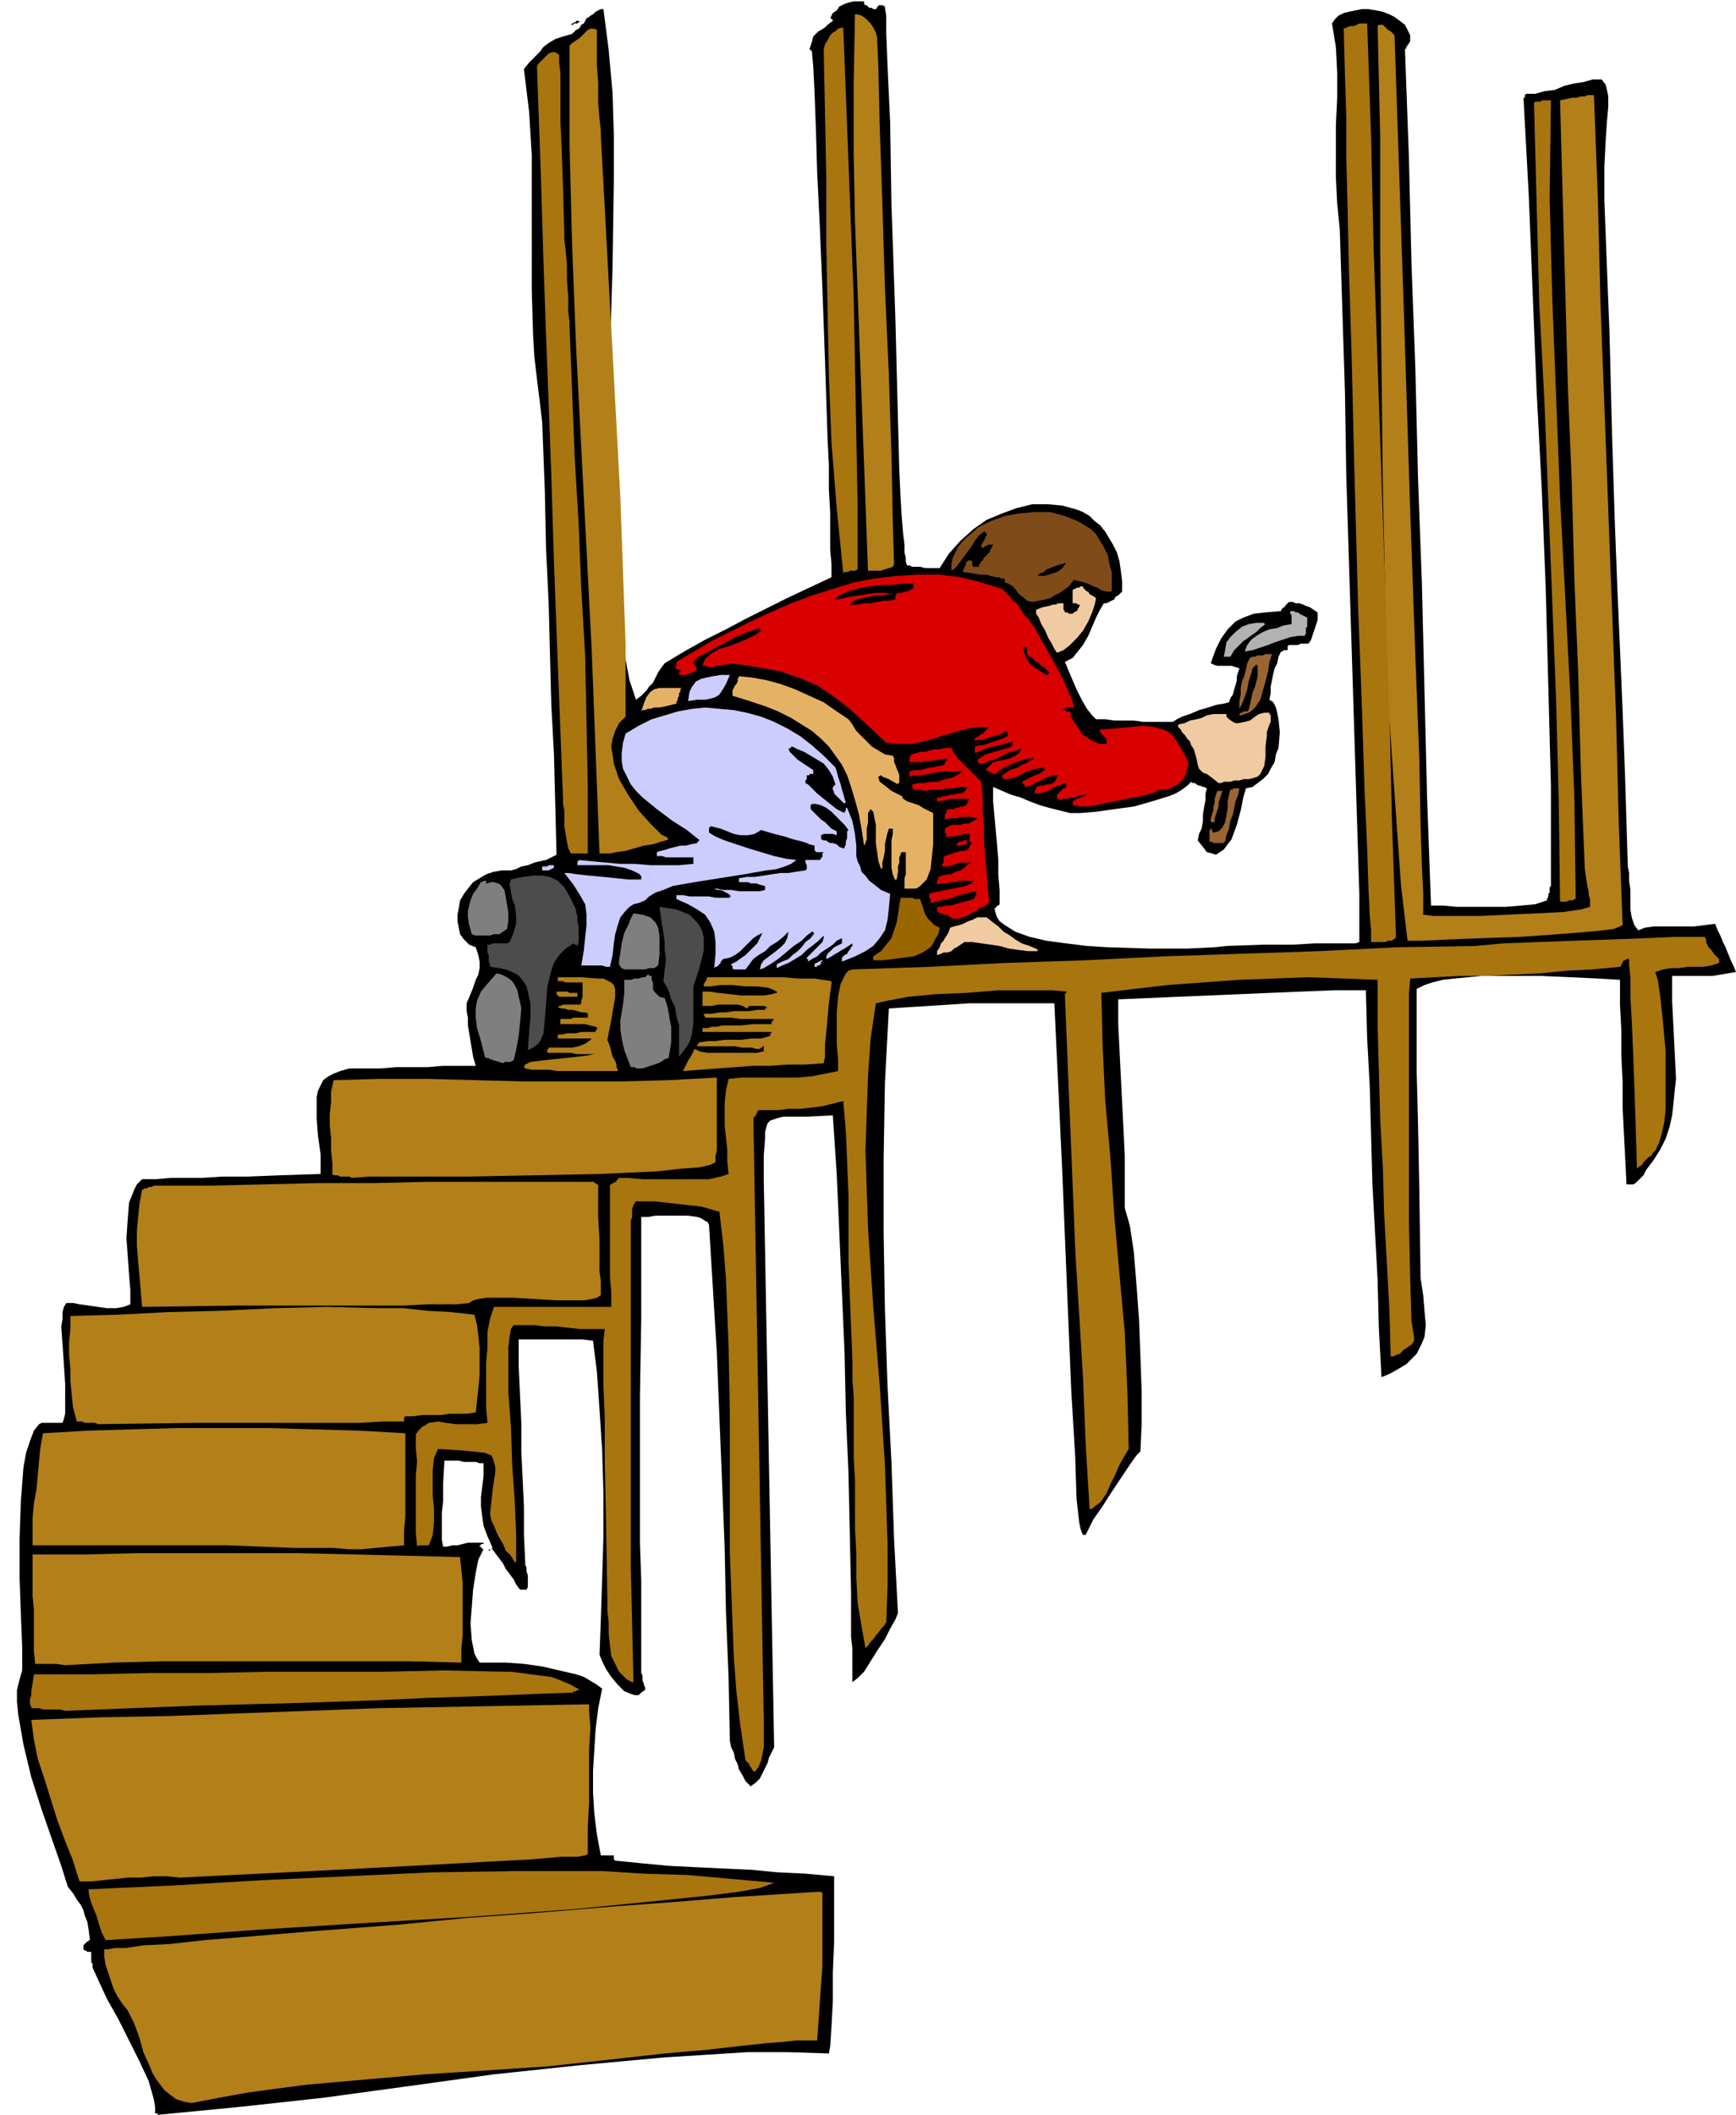
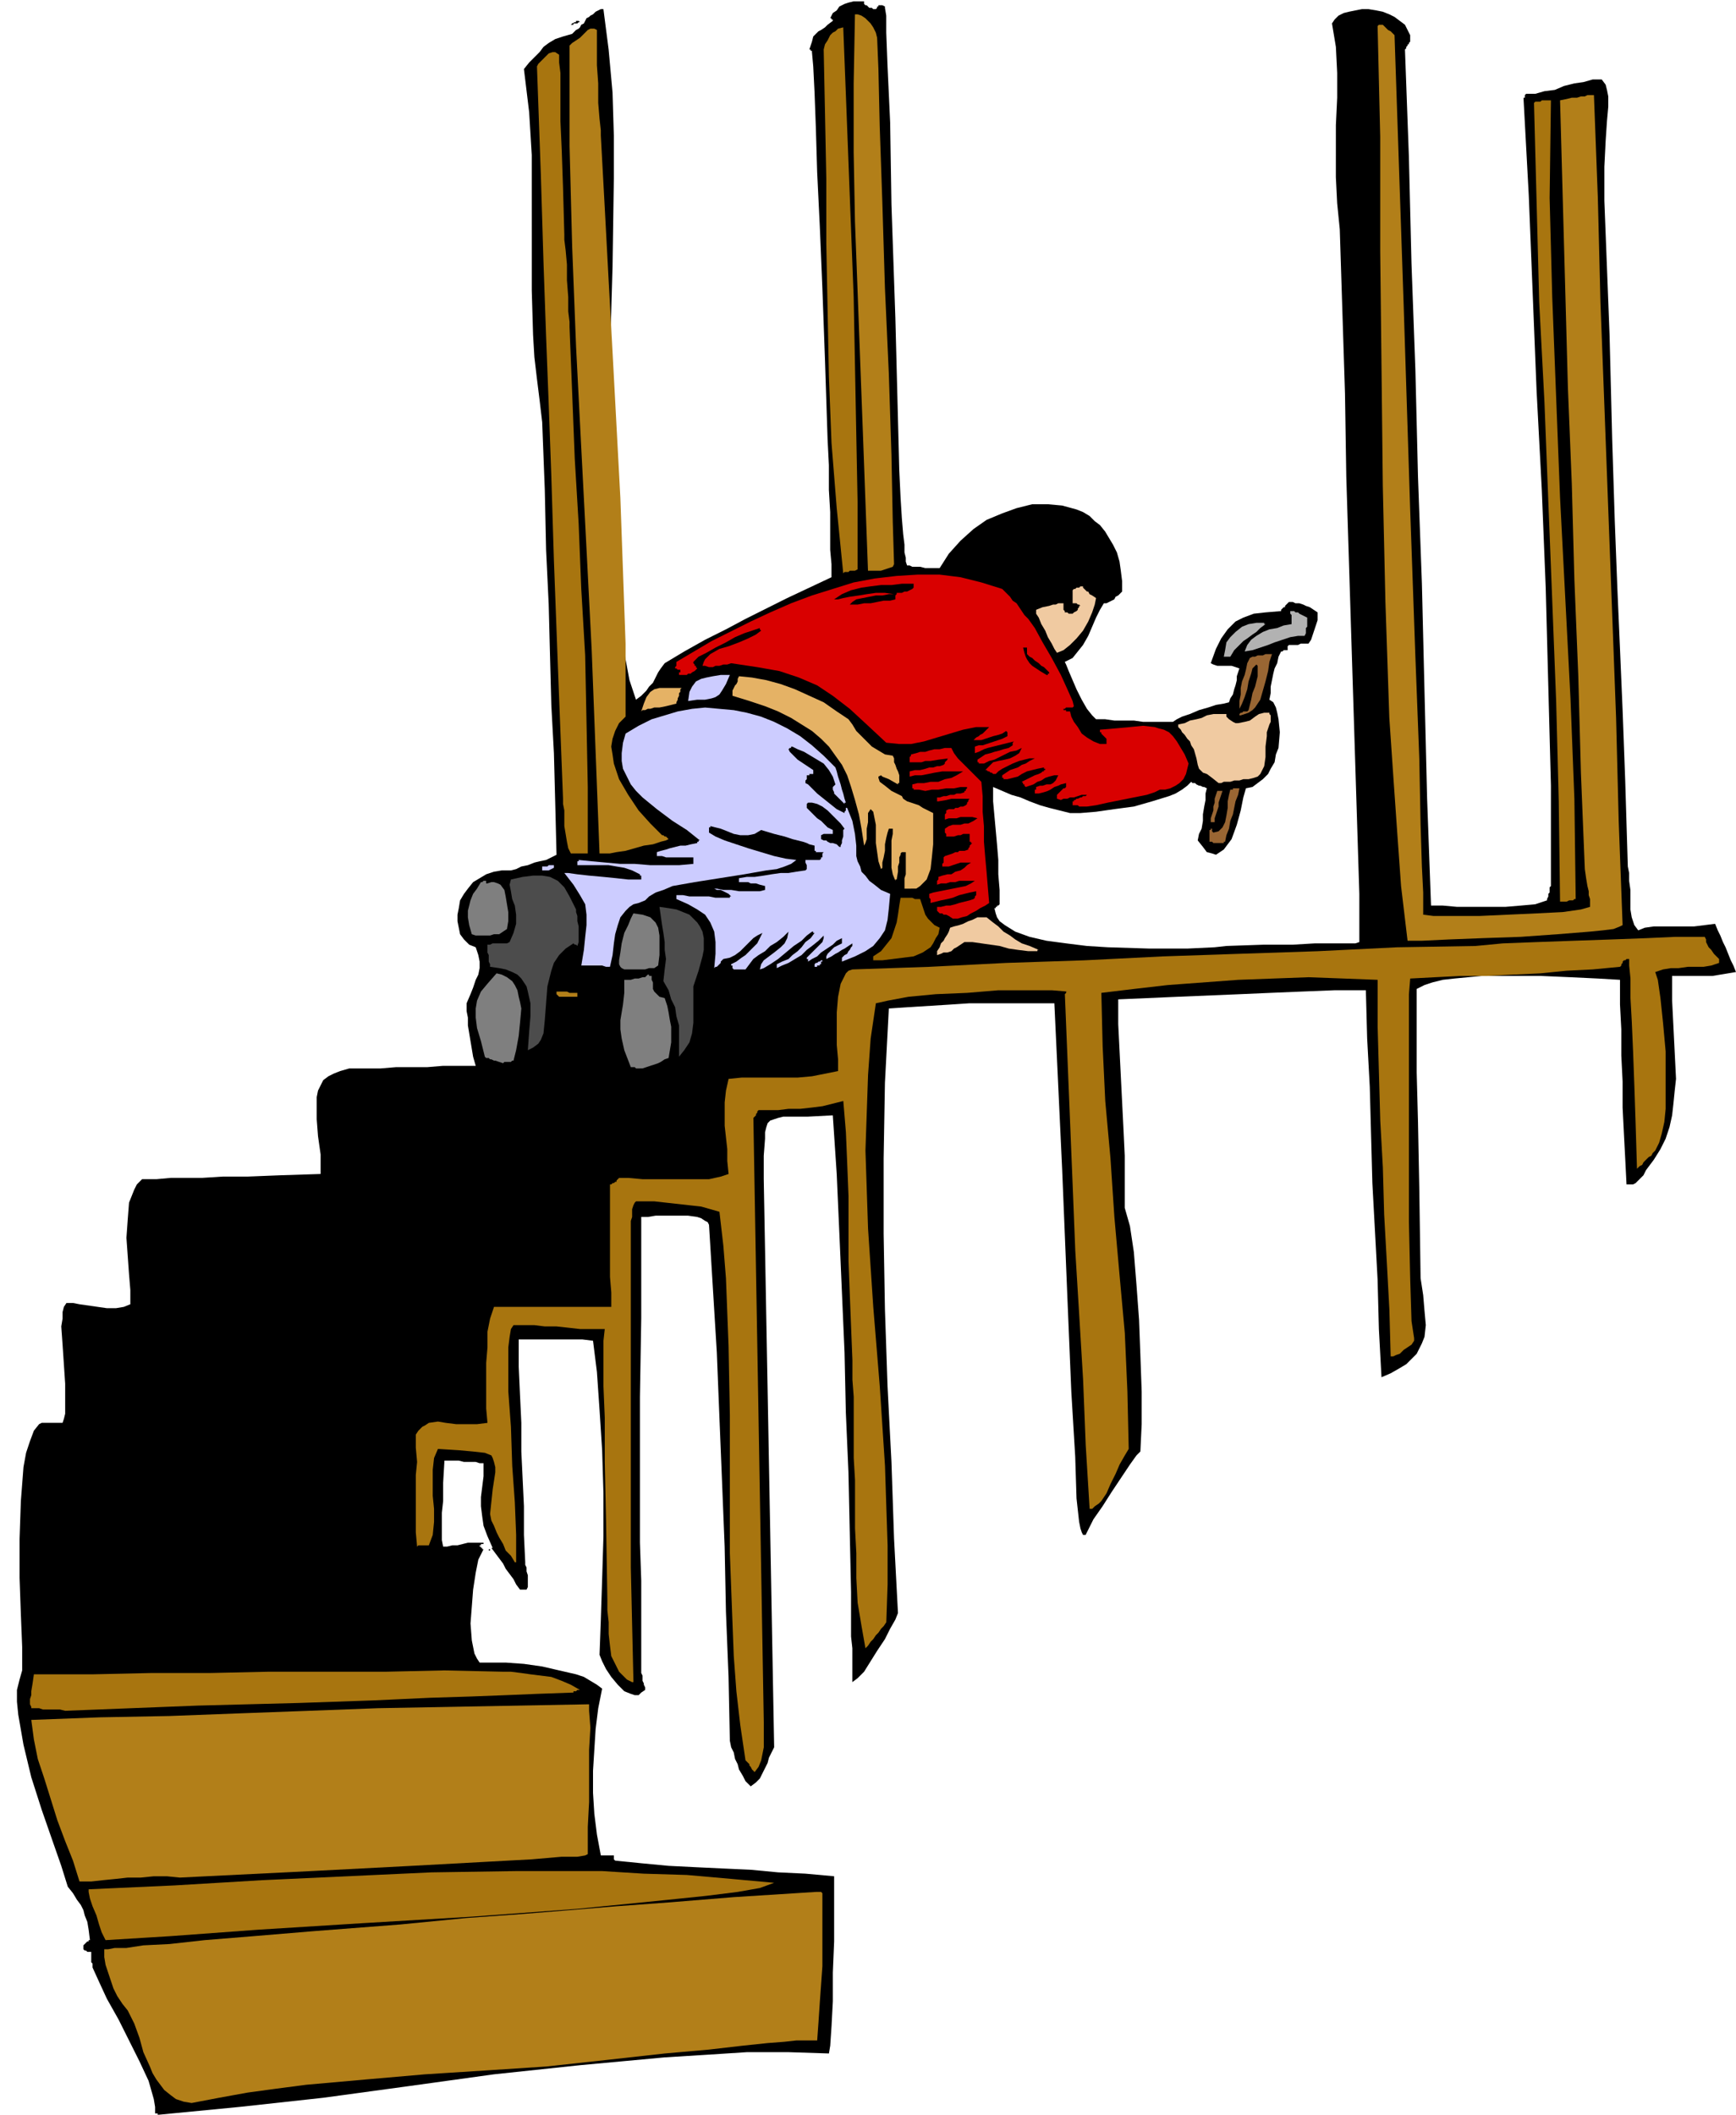
<svg xmlns="http://www.w3.org/2000/svg" fill-rule="evenodd" height="5.406in" preserveAspectRatio="none" stroke-linecap="round" viewBox="0 0 1332 1623" width="4.439in">
  <style>.brush1{fill:#000}.pen1{stroke:none}.brush2{fill:#b27f19}.brush3{fill:#a8750f}.brush4{fill:#7f7f7f}.brush6{fill:#ccf}.brush8{fill:#f0caa1}.brush9{fill:#d90000}.brush10{fill:#e5b265}.brush11{fill:#963}.brush12{fill:#b2b2b2}</style>
  <path class="pen1 brush1" d="M122 1623h-1v-1h-2v-5l-1-6-2-7-2-7-7-15-8-16-8-16-9-16-6-13-5-11v-3l-1-1v-8h-3l-1-1h-1l-1-1v-3l1-1 1-1 1-1h1v-1h1l-1-8-1-6-2-5-1-4-2-4-3-4-3-5-4-5-5-16-7-20-8-23-8-25-6-25-4-23-1-10v-9l2-8 2-7v-18l-1-25-1-28v-30l1-29 2-26 2-11 3-9 3-8 4-5 2-1h16l1-3 1-4v-23l-1-15-1-15-1-14 1-6v-5l1-4 2-3h5l5 1 7 1 7 1 7 1h7l6-1 5-2v-11l-1-12-1-14-1-14 1-14 1-13 2-5 2-5 2-4 4-4h11l11-1h24l16-1h19l25-1 31-1v-15l-2-14-1-13v-17l1-5 2-4 2-4 4-3 4-2 5-2 7-2h24l12-1h24l12-1h25l-2-7-1-6-1-6-1-6-1-6v-6l-1-5v-6l3-7 2-5 2-6 2-4 1-5v-5l-1-5-2-6-5-2-4-4-3-4-1-5-1-5v-5l1-5 1-6 3-5 3-4 4-5 5-3 5-3 6-2 6-1h7l4-1 4-2 5-1 5-2 4-1 5-1 4-2 4-2-1-40-1-38-2-37-1-38-1-39-2-42-1-46-2-52-2-17-2-16-2-17-1-17-1-34V119l-2-33-4-33 4-5 4-4 4-4 3-4 4-3 5-3 6-2 7-2 1-1 2-2 2-1 1-1 1-2 2-1 1-2 1-2 2-1 1-1 2-1 1-1 1-1 2-1 2-1h2l4 31 3 33 1 33v33l-1 68-2 68-2 34v68l1 34 3 33 4 32 3 16 3 16 3 16 5 15 4-3 4-4 2-3 3-3 2-4 2-4 2-3 3-4 15-9 16-9 16-8 15-8 16-8 16-8 17-8 17-8v-10l-1-11v-29l-1-17v-19l-1-20-2-61-2-55-2-48-2-41-1-34-1-27-1-20-1-11v-1h-1v-1h-1l2-6 1-4 2-2 2-2 2-1 3-2 2-2 4-3v-1h-1v-1h-1l2-4 3-2 2-3 4-2 3-1 4-1h9-1v2l1 1h1l1 1 1 1h2l1 1h2l1-1V5h1V4h3l2 1v1l1 6v13l1 26 2 43 1 63 3 87 3 117 1 21 1 16 1 12 1 8v6l1 4v3l1 3h2l2 1h6l4 1h11l7-11 9-10 10-9 10-7 12-5 11-4 12-3h12l11 1 11 3 5 2 5 3 4 4 4 3 4 5 3 5 3 5 3 6 2 7 1 7 1 8v8l-1 1-2 2-2 1-1 2-2 1-2 1-2 1h-2l-3 5-3 6-3 7-3 7-4 7-4 5-4 5-6 3 1 2 2 5 3 7 3 7 4 8 4 7 4 5 3 3h7l7 1h15l7 1h23l3-2 4-2 6-2 7-3 7-2 6-2 6-1 4-1 1-3 2-3 1-4 1-3 1-4v-3l1-3 1-3-3-1-3-1h-11l-3-1-2-1 4-11 4-8 5-7 6-6 6-3 8-3 9-1 12-1v-1l1-1 1-1h1v-1l1-1 1-1 1-1h3l2 1h3l3 1 2 1 3 1 3 2 3 2v6l-1 3-1 3-1 3-1 3-1 3-2 3h-6l-2 1h-7l-1 1v3h-3l-1 1h-1l-2 4-1 5-2 4-1 4-1 5-1 5v5l-1 5 3 2 2 4 1 4 1 5 1 10-1 12-2 5-1 6-3 5-2 4-4 4-4 3-4 3-5 1-2 7-2 10-3 11-4 11-3 4-3 4-3 2-3 2-3-1-4-1-3-4-4-5 1-5 2-4 1-6v-5l1-6 1-5v-5l1-4-2-1h-1l-2-1h-1l-2-1-1-1h-2l-1-1-3 3-4 3-5 3-5 2-13 4-14 4-15 2-14 2-12 1h-8l-8-2-8-2-7-2-8-3-7-3-7-2-7-3-7-3v11l1 11 1 11 1 11 1 12v11l1 12v11l-1 1h-1v1h-1v1h-1l1 4 1 3 2 3 4 3 8 5 11 4 13 3 15 2 16 2 16 1 32 1h29l21-1 9-1 29-1h22l17-1h31l3-1v-37l-2-64-2-64-2-64-2-64-2-64-1-64-2-63-2-63-2-20-1-20V96l1-21V56l-1-20-3-18 2-3 3-3 4-2 4-1 5-1 5-1h5l6 1 5 1 5 2 4 2 4 3 4 3 2 4 2 4v5l-1 1v1h-1v1l-1 1v1l-1 1 3 82 2 82 3 82 2 82 3 82 2 83 2 82 3 82h9l11 1h37l12-1 11-1 9-3v-1l1-2v-2l1-1v-4l1-1v-77l-2-76-2-76-3-75-4-76-3-75-3-75-4-74v-1h1v-2l1-1h7l7-2 8-1 7-3 8-2 7-1 7-2h7l3 4 1 4 1 5v8l-1 11-1 15-1 20v26l4 103 2 80 2 63 2 52 2 46 2 47 2 54 2 66 1 5v6l1 7v15l1 6 2 6 3 4 5-2 7-1h31l8-1 8-1 2 5 2 4 2 5 2 4 2 5 2 5 2 4 2 5-6 1-6 1-6 1h-31v19l1 20 1 20 1 20-1 9-1 10-1 9-2 9-3 9-4 8-5 8-6 8-1 2-1 2-2 2-2 2-2 2-2 1h-5l-1-20-1-19-1-20v-20l-1-20v-20l-1-19v-19l-17-1-21-1-23-1h-45l-21 2-9 1-8 2-6 2-6 3v64l1 38 1 51 1 69 2 13 1 12 1 11-1 9-2 5-2 4-2 4-4 4-4 4-5 3-7 4-7 3-2-37-1-38-2-37-2-37-1-37-1-37-2-37-1-37h-24l-25 1-24 1-23 1-24 1-24 1-23 1-23 1v19l1 20 1 20 1 20 1 20 1 21v40l4 14 3 20 2 25 2 27 1 27 1 28v25l-1 21-3 3-5 7-6 9-8 12-7 11-7 10-4 8-2 4h-2l-1-2-1-3-1-5-2-18-1-32-3-50-3-72-4-98-6-128h-65l-15 1-16 1-16 1-15 1-3 57-1 58v58l1 58 2 59 3 58 2 59 3 57-2 5-4 7-4 8-6 9-5 8-5 8-5 5-4 3v-26l-1-9v-34l-1-46-1-46-2-46-1-46-2-46-2-46-2-45-3-45-19 1h-19l-4 1-3 1-3 1-2 2-1 3-1 4v5l-1 13v18l1 54 1 55 1 54 1 55 1 54 1 55 1 55 1 54-2 4-2 4-1 4-2 4-2 4-2 4-3 3-4 3-4-4-2-4-3-5-1-4-2-4-1-5-2-4-1-5-1-49-2-50-1-50-2-50-2-49-2-50-3-49-3-49-1-2-2-1-3-2-3-1-7-1h-25l-6 1h-5v78l-1 60v112l1 29v71l1 2v4l1 2v1l1 2v2l-3 2-2 2h-3l-3-1-5-2-5-5-5-6-4-6-3-6-2-5 1-27 1-31 1-33v-33l-1-33-2-31-2-29-3-24-8-1h-49v21l1 22 1 21v22l1 21 1 21v22l1 21v2l1 2v3l1 3v9l-1 2h-5l-3-4-2-4-3-4-3-4-2-4-3-4-3-4-3-4v1h-1v1h-1v-1h2v-1h1l-4-9-3-8-1-7-1-8v-7l1-8 1-8v-10h-3l-3-1h-9l-4-1h-11l-1 17v14l-1 9v21l1 5h3l4-1h4l4-1 4-1h13-1v1h-2v1h-1v1h1v1h1v1h1l-4 8-2 10-2 13-1 13-1 13 1 13 1 5 1 5 2 4 2 3h20l14 1 14 2 13 3 13 3 6 2 5 3 5 3 4 3-3 15-2 16-1 16-1 16v17l1 16 2 16 3 16h10v3l1 1 20 2 21 2 20 1 21 1 22 1 21 2 21 1 22 2v50l-1 24v22l-1 19-1 15-1 6-31-1h-32l-31 2-32 2-65 6-66 7-65 9-66 9-64 7-62 6z" />
  <path class="pen1 brush2" d="m147 1614-6-1-6-2-4-3-5-4-3-4-3-4-3-5-2-5-5-11-3-11-4-11-5-10-4-5-4-6-3-6-2-6-2-6-2-6-1-6v-6h3l5-1h9l13-2 20-1 27-3 37-3 48-4 65-5 51-5 42-3 37-3 36-3 41-3 49-4 63-4h4l1 1v56l-1 14-1 14-1 15-1 14h-16l-9 1-13 1-19 2-26 3-34 3-45 5-46 5-46 3-47 3-46 4-45 4-23 3-22 3-22 4-21 4z" />
  <path class="pen1 brush3" d="m81 1489-1-2-2-4-2-6-2-7-3-7-2-6-1-5v-2l66-3 67-4 65-3 65-3 65-1h66l32 2 33 1 34 3 33 3-11 4-17 3-24 3-29 3-70 7-81 6-84 5-80 5-68 5-49 3z" />
  <path class="pen1 brush2" d="m61 1444-5-16-6-15-6-16-5-16-5-16-5-15-3-15-2-15 53-2 53-1 53-2 54-2 53-2 54-1 54-1 54-1v5l1 13-1 17v40l-1 19v21l-2 1-6 1h-12l-23 2-37 2-55 3-77 4-101 5-10-1h-10l-10 1H98l-9 1-10 1-9 1h-9z" />
  <path class="pen1 brush3" d="m579 1360-2-2-1-2-1-1v-1l-1-1-1-1-1-1-4-27-3-26-2-27-1-26-2-53v-106l-1-53-1-26-1-26-2-25-3-26-7-2-7-2-9-1-9-1-9-1-9-1h-14l-1 1-1 2-1 3v6l-1 3v266l1 44 1 43v1h-1l-4-2-3-3-3-3-2-4-4-8-1-8-1-9v-9l-1-9v-8l-1-60-1-46v-34l-1-24v-35l1-9h-19l-9-1-9-1h-9l-8-1h-16l-2 3-1 6-1 8v34l2 27 1 30 2 28 1 25v21h-1l-3-5-4-4-2-5-3-5-2-4-2-5-2-4-1-5 2-19 2-13v-4l-1-4-1-3-1-2-5-2-9-1-11-1-16-1-3 7-1 9v20l1 10v10l-1 10-3 8h-8l-1 1-1-11v-44l1-10-1-11v-10l2-3 3-3 2-1 3-2 7-1 6 1 8 1h16l8-1-1-11v-35l1-12v-12l2-10 3-9h90v-11l-1-12v-71h1l1-1h1l1-1h1v-1l1-1 1-1h7l11 1h51l9-2 6-2-1-10v-9l-1-9-1-9v-18l1-9 2-9 10-1h43l11-1 10-2 10-2v-9l-1-11v-25l1-12 2-10 2-4 2-4 2-2 3-1 59-2 59-3 60-2 60-3 59-2 60-2 61-3 60-1 21-2 26-1 28-1 29-1 27-1 22-1h23l1 2v2l1 2 1 2 2 2 2 3 2 2 2 2v3l-6 2-6 1h-12l-7 1h-6l-6 1-6 2 2 6 2 14 2 19 2 22v44l-1 10-2 9-2 7-3 6-2 2-1 2-2 1-2 2-2 2-1 2-2 1-2 2-1-33-1-30-1-27-1-23-1-18v-15l-1-10v-5h-2l-1 1h-1l-1 1v1l-1 1v1l-1 1-21 2-20 1-20 2-21 1-20 1h-20l-20 1-19 1-1 12v175l1 44 1 32 2 13v2l-2 3-3 2-3 2-3 3-3 1-2 1h-2l-1-36-2-37-2-36-1-36-2-36-1-36-1-36v-36l-26-1-27-1-27 1-27 1-27 2-27 2-26 3-25 3 1 41 2 42 4 44 3 45 4 45 4 44 2 45 1 44-3 5-4 7-3 7-4 8-3 7-4 6-2 2-3 2-2 2h-2l-3-49-2-50-3-50-3-49-2-50-2-49-2-49-2-49 1-1v-1h1l-12-1h-41l-24 2-24 1-21 2-16 3-9 2-4 27-2 28-1 29-1 29 1 30 1 30 2 30 2 30 5 61 4 61 1 31 1 30v30l-1 29-2 3-2 2-2 3-2 2-2 3-2 2-2 3-2 2-3-17-3-18-1-19v-19l-1-19v-37l-1-17v-47l-1-13v-15l-1-25-1-25-1-26v-50l-1-25-1-24-2-24-8 2-8 2-8 1-9 1h-9l-8 1h-15l-1 1v1l-1 1v1l-1 1-1 1 1 58 1 58 1 58 1 58 1 58 1 58 1 58 1 58v19l-1 5-1 5-2 5-3 4zm-529-47-4-1H33l-3-1h-6v-1l-1-2v-4l1-3v-3l1-6 1-7h45l45-1h45l45-1h90l45-1 45 1h6l8 1 7 1 8 1 8 1 8 3 7 3 7 4h-2l-1 1h-2v1l-28 1-24 1-26 1-32 1-43 2-58 2-77 2-102 4z" />
-   <path class="pen1 brush2" d="m50 1278-7-1H27l-1-10v-32l-1-10v-32h40l41-1h123l42 1 41 1 41 1 1 10 1 10v40l-1 10v11l-39-1H125l-38 1-37 2zm176-90-26-1-25-1H25v-21l1-11 2-11 1-11 1-11 1-10 2-11 34-2 34-1 35-1h70l35 1 35 1 35 2v64l-1 11v11l-11 1-11 1-10 1h-11l-11-1h-30zm-151-95-2-1h-8l-2-1h-4l-3-11-1-10-1-10v-10l-1-10v-10l1-10v-10l36-1 39-2 40-1 41-2 41-1 40 1h19l18 2 18 1 18 2 2 8 1 8 1 10v20l-1 11-1 9-1 9-7 1h-13l-7 1h-14l-7 1h-6l-1 1v3h-17l-17 1H150l-75 1zm34-90-1-12-1-12-1-11-1-12v-11l1-11 1-10 2-11h1l1-1h2l1-1h2l2-1h42l42-1 42-1h43l42-1h127v1h1l1 1h1v25l1 18v24l1 7v11l-3 2-4 1-6 1h-21l-16-1-17-1h-21l-6 1-4 1-3 2-9 1h-22l-20 1H183l-74 1zm161-99-2-1h-7l-2-1h-3l-1-1v-9l-1-9v-10l-1-9v-9l1-9v-8l2-9 36-1h36l37 1 37 1h74l37-1 37-2v56l-1 4v5l-4 2-9 2-14 1-18 2-44 2-50 1-51 1h-76l-13 1zm172-82h-15l-5-1h-14l-5-1-1-1 1-2 2-1 2-1 8-1 9-1 10-1 9-1 8-1 5-1h-14l-4-1h-18v-3h1v-1h18l5-1 5-2 3-2 2-2h-26v-3h3l4-1h7l4-1h11v-1l1-1v-1h1l-2-1-4-1-4-1h-19v-4h8l2-1h11v-3h1l-3-1h-3l-3-1-4-1h-3l-3-1h-2l-3-1 1-1h1l2-1h13l1-1v-2l1-3v-11h-13l-2-1h-4v-3h18l13 1h4l4 2 2 1 2 2 1 3v7l-1 5-2 12-3 15 2 5 1 4 1 4 2 3 1 3v2l1 2v1h-32zm82 0 1-2 1-2 1-2 1-2 2-3 1-2 1-2 1-2 4 2 6 1h38l4-1h1v-4h-1v1h-1l-1 1h-3l-3-1h-8l-5-1h-29v-1l1-1v-1h1l6-1h6l7-1h13l7-1h8l7-2v-2h1v-1h-53v-3h4l3-1h4l4-1h14l10-1h14v-2h1v-1l1-1h-26l-7-1h-20v-1l-1-1v-1h6l6-1h5l6-1h12l6-1h6v-1h1v-1h1l-3-1h-11l-1 1-1 1-3-2-4-1h-15l-5 1h-7v-11h5l7 1 9 1 9 1h17l6-1 4-1v-1l-2-1-2-1-3-1-8-1h-9l-10-1h-9l-8 1h-5v-2l1-1v-1h1v-2l1-1h58l12 1h12l13 2v2l-1 7-1 8-1 11-1 11-1 10v9l-1 5-14 1h-14l-13 1h-14l-13 1-14 1-13 1-13 1z" />
  <path class="pen1 brush4" d="M491 820h-3l-1-1h-3l-5-13-2-9-1-7v-7l1-6 1-6 1-9v-10h5l3-1h3l3-1h2l2-2h1v1h2v3l1 2v5l1 2 2 2 2 2 4 1 2 6 1 5 1 6 1 5v12l-1 6-1 6-3 1-3 2-2 1-3 1-3 1-3 1-3 1h-2zm-105-4-3-1-3-1h-1l-2-1h-1l-1-1h-2l-1-1-3-12-3-10-1-8v-7l1-6 3-7 5-6 7-8 4 1 4 2 4 3 2 3 2 4 1 5 1 4 1 5-1 11-1 10-2 11-2 8h-1l-1 1h-5l-1 1z" />
  <path class="pen1" d="M521 811v-24l-2-7-1-7-3-6-2-7-4-7 1-9 1-8-1-7v-6l-1-7-1-6-1-7-1-7 7 1 6 1 5 2 5 2 3 3 3 3 2 3 2 4 1 5v9l-1 5-3 11-4 12v28l-1 8-2 7-4 6-4 5zm-116-5 1-14 1-12v-10l-2-9-1-4-2-3-2-3-3-3-4-2-5-2-5-1-7-1v-2l-1-2v-5l-1-2v-6h2l2-1h11l2-1 3-7 2-7v-7l-1-7-2-5-1-6-1-5 1-4 9-2 8-1h7l6 1 6 3 5 5 4 7 5 10v2l1 3v4l1 4v12l-1 3-1-1h-1l-1-1-6 4-5 5-4 6-2 6-3 12-1 13-1 13-1 10-2 5-2 3-4 3-4 2z" style="fill:#4c4c4c" />
  <path class="pen1 brush2" d="m429 765-1-1-1-1v-2h8l2 1h6v3h-14z" />
  <path class="pen1 brush4" d="m479 744-2-1-1-1-1-2v-3l1-6 1-7 2-8 3-6 2-5 2-4 7 1 6 2 4 4 2 4 1 6v15l-1 8-3 2h-4l-3 1h-16z" />
  <path class="pen1 brush6" d="m563 744-1-1v-2h-1v-1l4-2 4-3 3-2 3-3 3-3 3-3 2-4 2-4-4 2-3 2-3 3-4 4-3 3-4 3-4 2-5 1-1 1-1 1v1l-1 1-1 1-1 1h-1l-1 1 1-11v-9l-1-8-3-7-4-6-6-4-7-4-9-4v-3h5l5 1h15l5 1h11v-1h1l-2-2-2-1-2-1-2-1h-3l-2-1h-2 4l5 1h6l6 1h16l4-1v-3l-4-1-3-1h-4l-2-1h-7v-3l6-1h6l7-1 6-1 7-1h6l6-1 7-1 1-1v-3l-1-2v-2h11l1-1v-1h1v-3l1-1h-6v-1h-1v-4l-4-1-2-1-3-1-4-1-4-1-6-2-8-2-10-3-5 3-5 1h-6l-5-1-5-2-5-2-4-1-4-1v1h-1v4l5 3 7 3 9 3 9 3 10 3 10 3 9 2 8 1-4 3-5 2-6 2-8 1-17 3-19 3-19 3-17 3-7 3-6 2-5 3-3 3-5 2-4 1-3 2-3 3-4 5-2 6-2 7-1 7-1 9-2 9h-3l-3-1h-16l2-12 1-10 1-9v-8l-1-8-4-7-5-8-7-9h3l7 1 9 1 11 1 10 1 9 1h10v-3h-1v-1l-6-3-6-2-6-1-6-1h-24v-3h1v-1l10 1 11 1 11 1h11l12 1h22l11-1v-5h-21l-3-1h-4v-3l3-1 4-1 3-1 4-1 4-1h4l4-1 5-1v-1h1v-1h1l-10-8-11-7-12-9-11-9-5-5-4-5-3-6-3-6-1-6v-6l1-8 2-7 10-6 10-5 10-3 10-3 11-2 10-1 11 1 11 1 10 2 11 3 10 4 10 5 10 6 9 7 9 8 9 9 1 3 1 4 1 3 1 3 1 4 1 3 1 4 1 3h-1v1l-2-2-2-2-1-1-2-2-1-1v-1l-1-2v-2l1-1 1-1-2-6-3-5-4-5-5-3-5-3-5-3-5-2-4-2h-1v1h-1l-1 1 1 2 2 2 2 2 2 2 3 2 3 2 3 2 3 2v3h-3v1h-2v3l-1 1v2l2 1 3 3 4 4 5 4 5 4 5 4 4 2 2 1v-1l1-1v-2h1l4 10 2 10 1 9v8l1 4 2 4 1 4 3 3 3 4 4 3 5 4 7 3-1 11-1 9-2 8-4 6-5 6-6 4-8 4-10 4v-3l1-1 1-1 2-1 1-2 1-1 1-2 1-1v-2l-3 2-3 2-2 1-3 2-2 1-3 2-2 1-2 1v-2l1-2 2-2 1-1 2-2 2-1 2-1 2-1v-4l-4 2-3 3-3 2-3 2-3 2-3 3-4 2-3 2v-2h-1v-1l2-2 2-2 2-2 2-2 2-2 2-2 1-3v-2l-4 4-5 4-4 3-4 4-5 3-5 3-5 2-4 2v-3l4-2 5-2 3-3 4-3 3-3 3-4 4-3 3-4h-1v-1h-1l-4 3-4 4-6 4-6 5-6 5-6 4-5 3-3 1 1-4 2-3 4-3 4-3 5-4 3-3 2-4 1-5-4 4-5 4-5 3-4 4-5 3-4 3-3 4-3 4h-9z" />
  <path class="pen1 brush6" d="M625 743v-3l1-1h1l1-1h1l1-1h1v1h-1v2h-1v1h-2v1h-2v1z" />
  <path class="pen1" style="fill:#960" d="M670 737v-3l6-4 4-5 4-5 2-6 2-6 1-6 1-7 1-6h9l2 1h4l1 3 1 3 1 3 1 3 2 3 2 2 3 3 4 2-1 5-2 3-2 4-2 3-6 4-7 3-8 1-8 1-8 1h-7z" />
  <path class="pen1 brush8" d="M719 733v-3l2-3 1-3 2-2 1-2 2-3 1-2 1-3 3-1 4-1 3-1 4-2 3-1 4-2h7l5 4 4 3 4 4 5 3 4 3 5 3 6 2 7 3h-1v1h-7l-8-1-7-1-7-2-7-1-7-1-7-1h-6l-3 2-3 2-2 1-2 2-3 1h-3l-2 1-3 1z" />
-   <path class="pen1 brush3" d="M1052 723v-9l-1-11-1-21-1-31-2-45-2-62-3-80-3-110-2-84-2-63-1-47-1-38V90l-1-31-1-37 5-2h3l2-1 2-1h6l3 87 2 87 3 87 3 88 3 87 3 87 2 88 3 87v4h-1v1h-1l-1 1h-3l-2 1h-11z" />
  <path class="pen1 brush2" d="m1080 722-5-42-3-42-3-43-3-44-3-89-2-89-1-91-1-89v-88l-2-85 1-1h3l1 1 1 1 1 1 1 1 2 1 1 1 1 1 1 1 7 207 5 157 4 113 3 78 1 51 1 32 1 20v17l8 1h35l22-1 22-1 20-1 14-2 7-2v-6l-1-3v-3l-1-4-1-6-1-7-3-74-2-74-3-74-2-74-3-74-2-74-2-73-2-73 5-1 4-1h4l3-1h3l2-1h5l3 79 2 80 3 79 3 80 3 80 3 80 2 79 3 80-2 1-5 2-8 1-10 1-25 2-28 2-29 1-26 1-21 1h-11z" />
  <path class="pen1 brush4" d="m362 717-2-7-1-6v-5l1-4 1-4 2-5 3-4 3-5h1l1-1h2v2h1l3-1h2l3 1 2 1 3 4 1 5 1 6 1 6v7l-1 6-3 2-3 2h-4l-3 1h-11l-3-1z" />
  <path class="pen1 brush9" d="m731 705-3-2-2-1h-2l-1-1h-2l-1-1-1-1v-3h3l4-1h3l4-1 3-1 4-1 4-1 3-1 1-1v-1l1-1v-3l-5 1-4 1-4 1-5 2-4 1-5 1-4 1-4 1v-3l-1-1v-3l3-1 5-1 5-1 5-1 5-1 5-1 4-2 3-2h-12l-3 1h-4l-3 1h-4l-3 1v-3l1-1v-2l3-1 4-1h3l3-2 4-1 3-2 2-2 3-2h-8l-3 1-3 1-3 1h-5v-2l1-1v-4l1-1 3-1 3-1 2-1h2l1-1h4l3-1v-1l1-1v-1l1-1 1-1h-1v-1h-1v-6h-5l-2 1h-2l-3 1h-6v-2l-1-1v-3l3-2 3-1h6l3-1h3l4-2 3-2-4-1h-9l-3 1h-6l-3 1v-4l1-1v-2l2-1h4l1-1h2l2-1h2l2-1 1-1v-1l1-1v-1l1-1h-14l-4 1-6 1h-1v-3h2l3-1h2l3-1h3l2-1h3l3-1v-1h1v-1l1-1v-1h1-6l-5 1h-6l-6 1h-5l-5 1-5-1h-4v-1h-1v-3l4-1h5l5-1h6l5-2 5-1 4-2 5-3h-16l-6 1-5 1-5 1h-5l-4 1v-4l4-1h4l4-1 3-1h3l3-1h2l3-1 1-1v-1l1-1 1-1v-1h1l-8 1-6 1h-4l-3 1h-9v-4l1-1v-1l4-1 3-1h4l3-1 4-1h4l4-1h5l2 4 3 4 3 3 2 2 3 3 3 3 3 3 4 4 1 11v12l1 11v12l1 12 1 11 1 12 1 12-3 2-4 2-3 2-4 2-3 2-4 1-3 1h-4z" />
  <path class="pen1 brush3" d="m1197 692-1-77-2-77-3-77-3-76-3-77-4-76-2-77-2-76 1-1h4l1-1h7l-1 75 2 76 3 77 3 77 4 77 4 77 3 77 1 77h-1l-1 1h-3l-2 1h-5z" />
  <path class="pen1 brush10" d="M699 682h-5v-8l1-3v-17h-3l-1 1v1l-1 2v4l-1 3v4l-1 6h-1v1l-2-5-1-5v-21l1-5v-4h-3l-1 3-1 4-1 5v5l-1 5-1 4v4l-1 1-2-6-1-7-1-7v-14l-1-5-1-5-2-2-2 3v7l-1 5v8l-1 3-1 2-2-13-2-11-3-11-3-10-3-9-4-8-5-7-5-7-6-6-7-6-8-5-8-5-10-5-10-4-12-4-13-4v-4l1-2 1-2 1-1 1-2v-2l1-2 10 1 11 2 11 3 11 4 11 5 11 5 10 7 9 6 3 4 3 5 4 4 4 4 4 4 5 3 5 3 6 1 1 2v3l1 2 1 3 1 2 1 3v6h-1v1l-7-4-5-2-1-1-2 1v1l1 3 4 3 5 4 8 4 1 2 3 2 3 1 3 1 3 1 3 2 4 2 4 2v24l-1 10-1 9-3 8-3 3-2 2-3 2h-4z" />
  <path class="pen1 brush6" d="M416 668v-3h4l1-1h4v2l-2 1-2 1h-5z" />
  <path class="pen1 brush3" d="m438 655-2-4-1-5-1-6-1-6v-12l-1-5v-4l-4-103-3-80-2-65-2-55-2-52-2-57-2-66-3-84 1-2 2-2 2-2 2-2 2-2 3-1h2l3 2v6l1 8v37l1 22 1 29 1 36v4l1 8 1 11v12l1 13v11l1 8v4l2 50 2 51 3 50 2 50 3 51 1 50 1 51v51h-13z" />
  <path class="pen1 brush2" d="M468 655h-8l-3-78-3-78-4-78-4-77-4-78-3-77-2-77V35l2-2 3-2 3-2 3-3 3-3 2-1h3l2 1v27l1 14v15l1 12 1 9v4l3 55 3 56 3 55 3 56 3 56 2 56 2 56v56l-5 5-3 6-2 6-1 6 1 6 1 7 2 6 2 6 7 12 8 12 9 10 9 9h1l1 1h1l1 1 1 1-2 1-4 1-6 2-7 1-7 2-7 2-7 1-5 1z" />
-   <path class="pen1 brush1" d="m647 651-3-1-2-2-3-1h-2l-2-1-1-1h-2l-2-1v-3l2-1h7l3 1v-3l-4-2-2-2-3-3-3-2-2-2-2-2-2-2-2-2v-3l1-1h3l4 1 4 2 4 3 3 3 4 4 3 3 3 4-1 1v5l-1 3v2l-1 2v1h-1z" />
-   <path class="pen1 brush9" d="M735 649h-1v-2h1l1-1h2l1-1h3v3h-3l-1 1h-3z" />
+   <path class="pen1 brush1" d="m647 651-3-1-2-2-3-1h-2l-2-1-1-1h-2l-2-1v-3l2-1h7v-3l-4-2-2-2-3-3-3-2-2-2-2-2-2-2-2-2v-3l1-1h3l4 1 4 2 4 3 3 3 4 4 3 3 3 4-1 1v5l-1 3v2l-1 2v1h-1z" />
  <path class="pen1 brush11" d="M933 647h-2l-1-1h-2v-9h1v-1h1v2l1 1 4-1 3-3 2-4 1-5 1-6v-5l1-5 1-4h2v-1h5l-1 5-2 5-1 5-1 5-2 5-1 6-2 5-1 5h-1v1h-6z" />
  <path class="pen1 brush11" d="M932 631h-3v-3l1-3 1-3v-3l1-3v-3l1-3 1-3h4l-1 3-1 3-1 3v3l-1 3-1 3-1 3v3z" />
  <path class="pen1 brush9" d="M832 619h-4l-1-1h-4v-3h1v-1h1l1-1h1l2-1h1l1-1h2l1-1h-4l-3 1-3 1h-3l-2 1h-3l-2 1-3-1v-3l1-1 1-1 1-1 1-1 1-1h1l1-1v-3l-4 1-2 1-3 1-3 2-2 1-3 1-4 1h-3v-3h1v-2l3-1h2l3-1h3l2-1 2-2 1-2 1-2h-3l-4 1-3 1-3 2-3 1-3 2-3 1-3 1-1-1v-1h-1v-1l-1-1 6-3 4-2 3-1 2-1 1-1h1v-1h1v-1h-1v-1l-5 1-4 1-4 1-4 2-3 2-4 1-4 1h-3v-1h-1v-2l3-2 3-2 3-1 3-1 3-2 3-1 3-2 4-2h-4l-4 1-4 1-5 2-4 2-4 2-3 2-2 2h-2l-1-1h-1l-1-1h-1l-1-1h-1l3-3 3-3 4-1 5-1 4-1 4-2 3-2 2-4-4 2-5 1-4 2-4 2-4 2-4 1-4 2h-4v-1h-1v-2l3-2 3-2 4-1 3-1 4-1 3-1 4-1 3-2v-2l1-1-4 1-4 1-4 1-4 1-4 1-3 1-4 2-3 1v-5l3-1h3l3-1 3-1 3-1 3-1 3-1 4-2v-3l-1-1-3 2-3 1-4 1-3 1-3 1-3 1h-6l2-2 2-1 1-1 2-1 1-1 1-1 1-1 2-2h-10l-10 2-10 3-10 3-10 3-10 2h-9l-10-1-15-14-13-12-13-10-12-8-14-6-15-5-17-3-20-3-3 1h-3l-3 1h-3l-2 1h-3l-3-1h-2l1-3 1-2 2-2 2-2 7-4 7-2 8-3 7-3 6-3 4-3-1-1v-1l-6 2-6 2-7 3-7 4-8 4-7 4-6 3-4 4v1l1 1v1h1v1l1 1-2 2-2 1-1 1h-2l-1 1h-6v-2h1v-1h1-1v-1h-2l-1-1h-1v-1l1-1v-3l27-16 30-15 15-7 16-7 16-6 16-5 16-5 16-3 17-2 16-1h17l16 2 16 4 16 5 2 2 2 2 2 2 2 3 3 2 2 3 2 3 2 3 3 3 5 7 6 11 7 12 7 13 5 11 4 9 1 4-1 1h-5l-1 1h-1v1h2v1h3l1 4 2 4 3 4 3 5 4 3 5 3 5 2h5v-4l-1-1-1-1-1-1-1-1v-1h-1v-2l12-1 11-1 10-1 9 1 3 1 4 1 4 2 3 3 3 4 3 5 3 5 3 7-1 4-1 4-2 4-3 3-3 2-4 2-4 1h-4l-4 2-6 2-10 2-10 2-10 2-9 2-7 1h-2z" />
  <path class="pen1 brush8" d="m935 601-5-4-4-3-3-1-2-2-1-1-1-3-1-5-2-7-2-3-1-3-2-2-2-3-2-2-1-2-2-2v-2l5-1 4-2 5-1 4-1 4-2 5-1h11-1v2l2 2 3 2 2 1h2l5-1 4-1 4-3 3-2 4-1h4v1l1 1v5l-1 2-1 3-1 3v3l-1 8v8l-1 7-3 6-2 2-3 1-4 1h-4l-3 1h-4l-3 1h-5l-2 1h-2z" />
  <path class="pen1 brush11" d="M952 549h-1v-1l1-1h1l1-1h3l1-1 1-4 1-4 1-5 2-5 1-4 1-4v-8l-1-1-1 1-1 1-1 1-1 4-2 6-1 6-2 6-2 5-2 4v-6l1-5v-5l1-5 2-5 1-4 1-5 2-4 2-1h2l2-1h4l2-1h5l-2 6-1 7-2 8-2 7-2 7-4 6-2 2-3 2-3 1-3 1z" />
  <path class="pen1 brush10" d="m492 546 2-6 2-5 3-4 3-2 4-1h17l-1 1v2l-1 1v2l-1 2v1l-1 2v1l-8 2-5 1h-4l-3 1h-2l-2 1h-2l-1 1z" />
  <path class="pen1 brush6" d="m528 538 1-7 2-4 3-4 4-2 4-1 5-1 6-1h7l-3 7-3 5-2 3-3 2-3 1-5 1h-6l-7 1z" />
  <path class="pen1 brush1" d="m803 518-5-3-3-2-3-2-2-2-2-3-1-2-1-3-1-4h3v5l2 2 2 1 2 2 3 2 2 2 2 1 2 2 2 2v1h-1v1h-1v1-1z" />
  <path class="pen1 brush12" d="m939 504 1-5 1-6 3-4 4-4 5-4 5-2 6-1h6v1h1l-4 3-3 3-3 2-4 3-3 2-3 3-4 4-3 5h-5z" />
  <path class="pen1 brush8" d="m811 501-2-3-2-4-3-5-2-5-3-5-2-5-2-3v-3l5-2 5-1 3-1h2l2-1h4v5l1 1v1h2l1 1h3l1-1 2-1 1-1v-1l1-1v-1h1l-1-1h-1l-1-1h-3v-10l1-1h1l1-1h2l1-1h2v1l1 1 1 1 1 1h1l1 2 2 1 3 2-1 5-2 6-3 7-4 7-5 6-5 5-5 4-5 2z" />
  <path class="pen1 brush12" d="m955 500 2-5 3-4 4-3 5-3 5-2 6-1 5-2 6-1v-7l-1-1v-2h3l1 1h2l1 1 2 1 2 1 2 1v7l-1 1v4l-1 2h-5l-6 1-6 2-6 2-5 2-6 2-6 2-6 1z" />
  <path class="pen1 brush1" d="m652 464 2-2 3-2 5-1 5-1 5-1h5l5-1h4l-7-1h-7l-7 1-6 1-7 1-5 1-4 1h-3l6-4 7-3 8-2 7-1 8-1h8l8-1h9v3l-1 1-2 1-2 1h-2l-2 1h-4v1l-1 1v3l-4 1h-5l-5 1-5 1h-5l-5 1h-6z" />
-   <path class="pen1" style="fill:#7f4c19" d="m792 462-4-1-2-2-3-2-2-2-2-3-2-2-3-2-3-1v-3h-2l-3-1h-2l-4-1-3-1h-5l-6-1-7-1v-2l1-1v-1l1-1v-2l1-1 1-1h2l1 1v3l1 1h4l1-3 2-2 1-2 2-2 2-2 1-2 1-2 1-2h-4l-1 1h-1l-1 1-1 1v-1h-1v-2l1-1v-1l1-1 1-2v-1l1-1v-2h-1v-1h-1l-4 3-3 4-3 5-3 4-3 4-3 4-3 4-3 2v-5l1-5 2-4 2-4 3-4 4-4 4-3 4-4 10-5 11-4 11-2 12-1h12l11 3 5 2 5 2 5 3 5 3 4 4 3 5 3 5 3 6 1 6 2 7v15h-4l-4-1-3-2-3-1-4-2-3-1-4-1-4-1-4 5-4 3-3 2-4 2-3 2-4 1-5 1-5 1z" />
  <path class="pen1 brush1" d="m796 442 2-2 3-1 2-2 3-1 2-1 3-1 3-1 4-1-2 3-2 2-3 2-3 1-3 1-4 1h-5z" />
  <path class="pen1 brush3" d="m647 440-5-50-4-50-2-51-1-51-1-51v-50l-1-50-1-49 1-4 2-3 1-2 1-2 2-2 2-1 2-2 4-1 2 51 2 52 2 52 2 52 1 52 1 53 1 52v52l-2 1h-4l-1 1h-3l-1 1z" />
  <path class="pen1 brush2" d="m666 438-2-54-2-54-2-53-2-54-2-53-1-53V64l1-53h2l3 1 3 2 2 2 2 2 2 3 2 4 1 4 1 24 1 44 2 58 2 66 3 66 2 62 1 51 1 33-1 2-3 1-3 1-3 1h-10z" />
  <path class="pen1 brush1" d="m438 19 1-1 2-1h1v-1h2l1 1h-1l-1 1h-3v1h-2z" />
</svg>